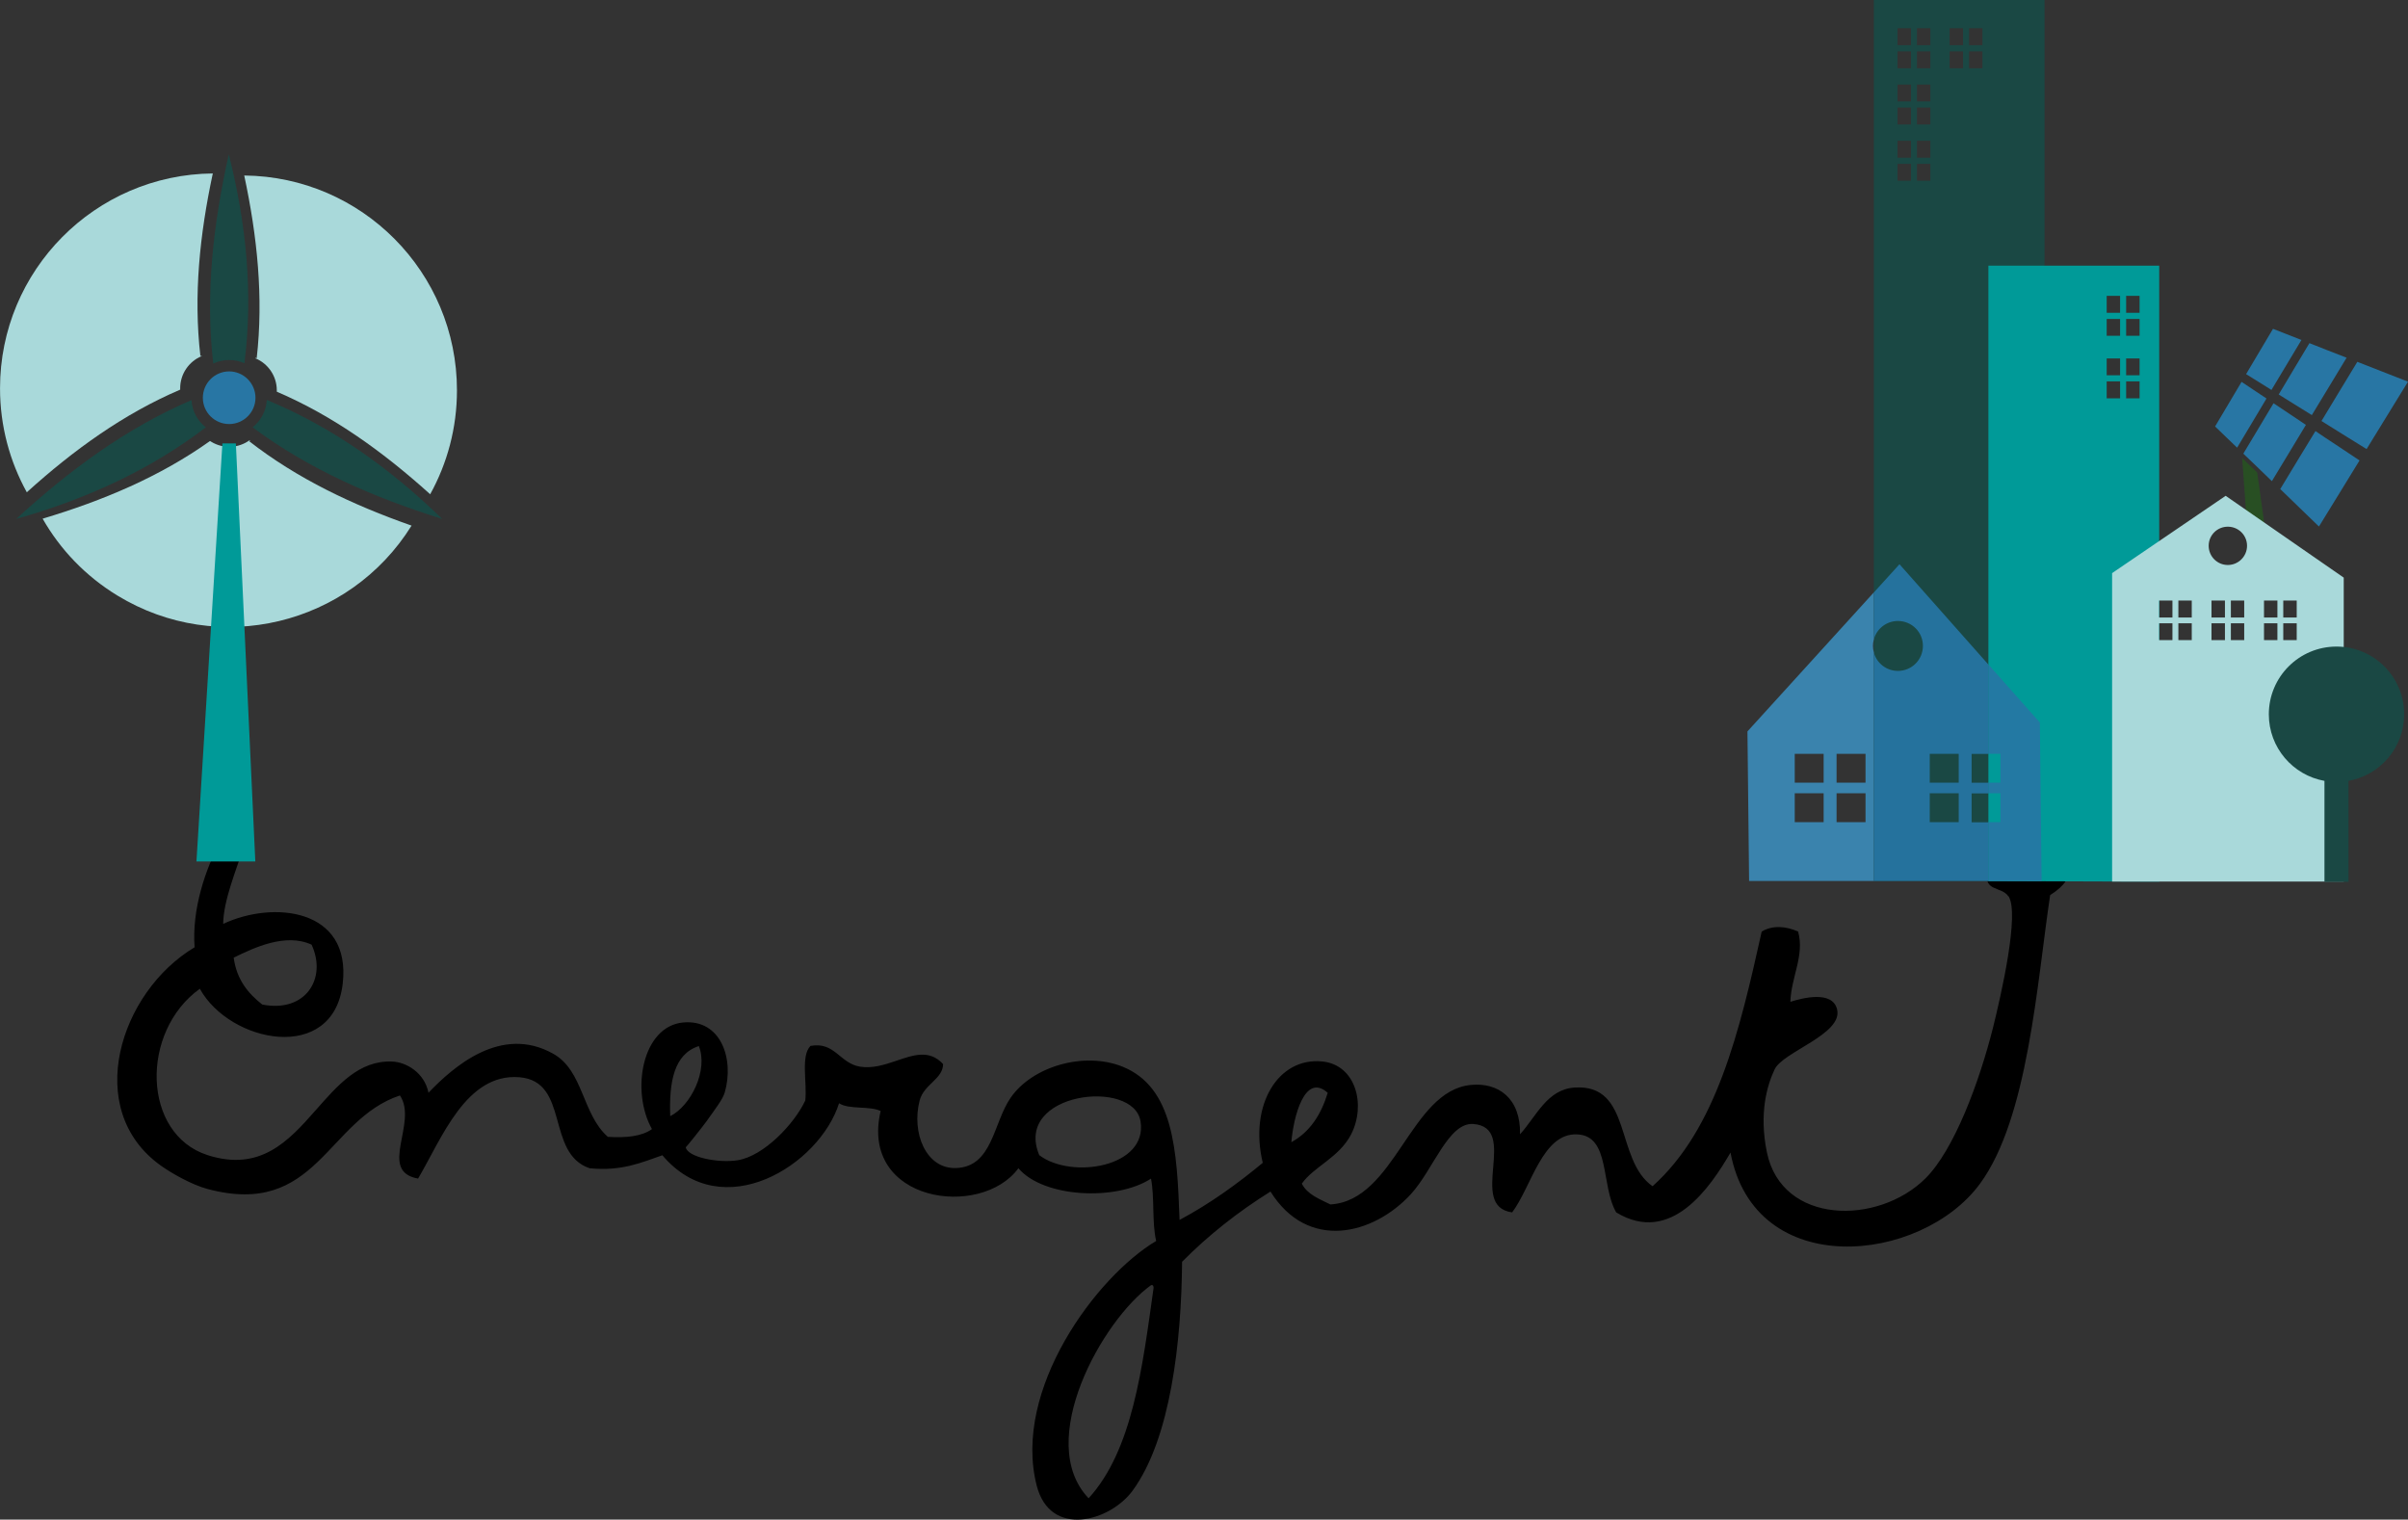
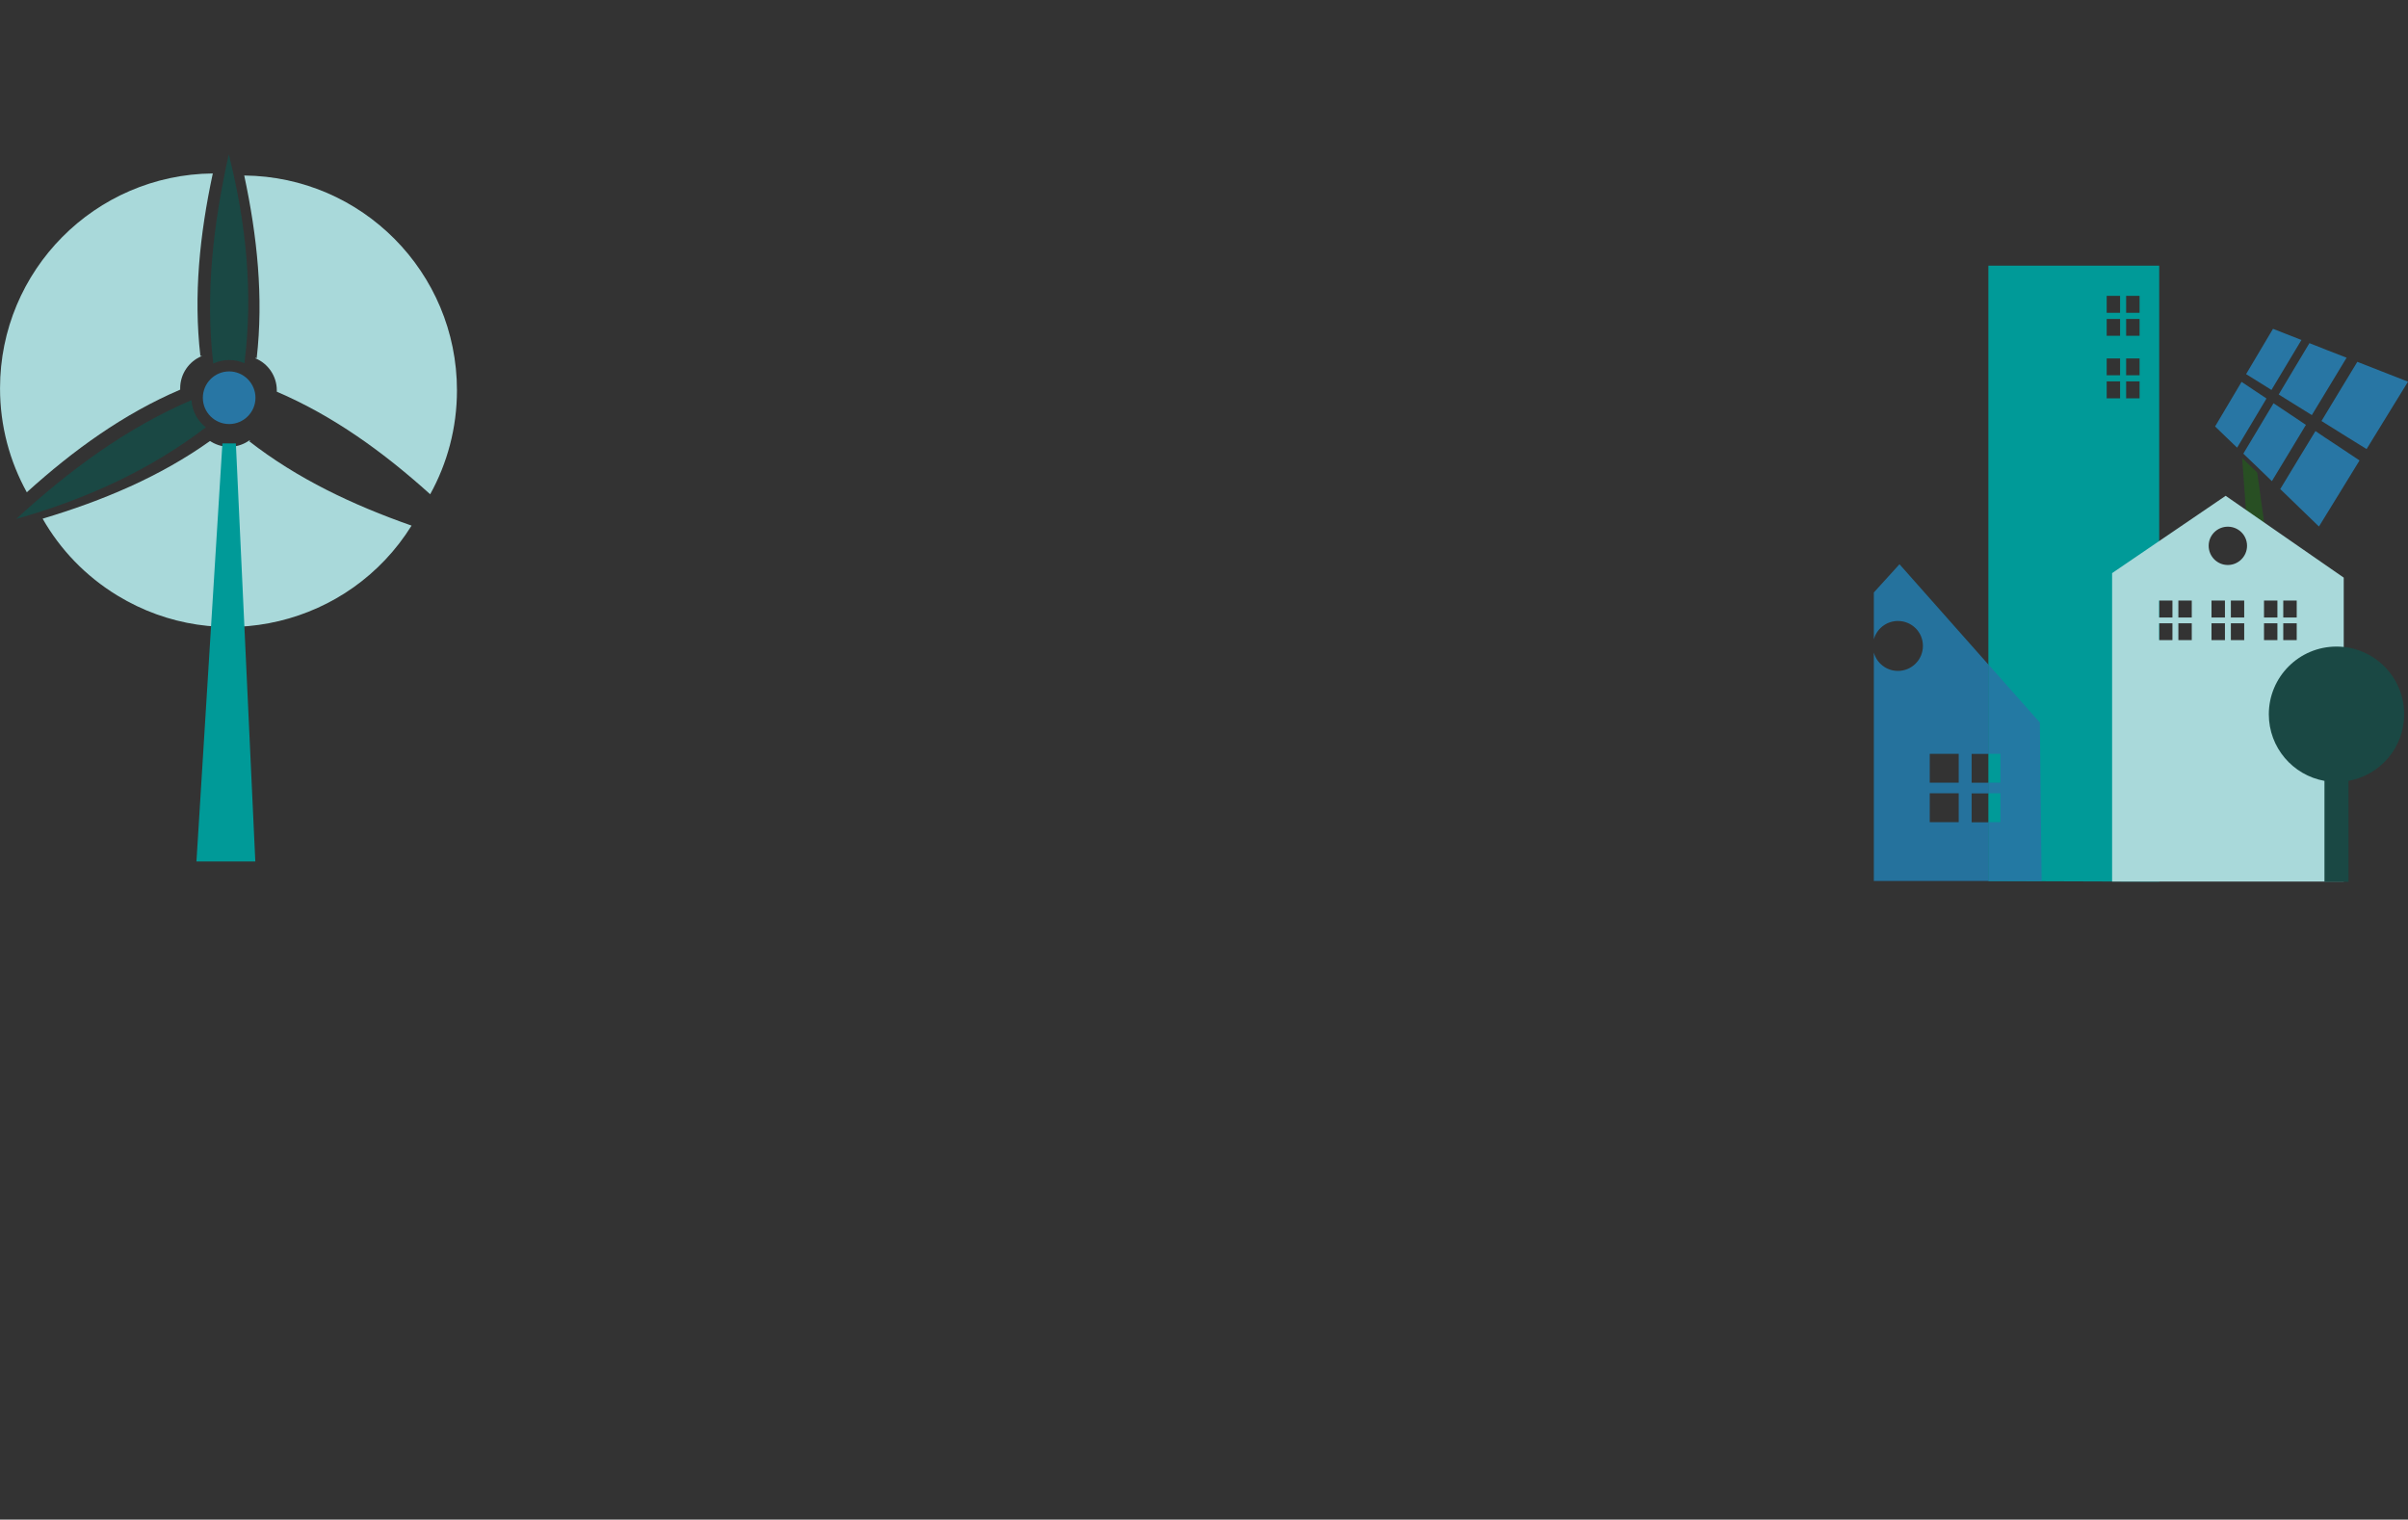
<svg xmlns="http://www.w3.org/2000/svg" id="Laag_2" viewBox="0 0 1080 681.53">
  <rect x="0" y="0" width="1080" height="681.53" fill="#333333" stroke="none" />
  <defs>
    <style>
      .cls-1 {
        fill: #3a83ad;
      }

      .cls-2 {
        fill: #1a4844;
      }

      .cls-2, .cls-3, .cls-4, .cls-5, .cls-6 {
        fill-rule: evenodd;
      }

      .cls-3 {
        fill: #284f23;
      }

      .cls-4 {
        fill: #2876a4;
      }

      .cls-7 {
        fill: #25729d;
      }

      .cls-8 {
        fill: #2379a3;
      }

      .cls-9 {
        fill: #fff;
      }

      .cls-5 {
        fill: #a9d9da;
      }

      .cls-6 {
        fill: #009a98;
      }
    </style>
  </defs>
  <g id="Laag_2-2" data-name="Laag_2">
-     <path d="M117.62,450.52c19.44,3.82,29.14-11.72,22.13-26.85-11.7-5.4-25.93,1.42-34.94,5.82,1.34,9.93,6.51,16.05,12.81,21.03M300.6,500.58c9.27-4.64,17.15-20.66,12.83-31.43-11.17,3.56-13.38,16.12-12.83,31.43M466.12,518.08c14.47,10.96,48.69,5.35,45.42-15.15-3.08-19.47-57.2-13.04-45.42,15.15M517.39,577.55c-.05-.71-.18-1.42-1.16-1.16-21.87,15.65-52.3,70.14-27.98,95.56,19.66-21.53,24.08-58.28,29.14-94.38M595.49,490.12c-10.35-9.33-15.41,10.99-16.31,22.13,8.27-4.53,13.33-12.3,16.31-22.13M900.76,401.96c-3.16-4.58-11.33-2.03-9.22-10.93,4.03-17.39,55.73-7.22,27.96,10.41-5.93,39.52-9.88,100.1-31.49,129.47-26.4,35.91-100.99,43.71-111.87-13.99-9.06,15.52-26.64,41.76-51.27,26.82-7.01-12.2-2.5-34.33-17.5-34.99-15.6-.71-20.47,23.42-29.17,34.99-20.31-2.82,3.5-38.15-17.47-39.65-11.17-.74-17.84,20.45-27.96,31.49-16.86,18.31-46.24,25.64-62.95-1.19-14.6,9.12-27.82,19.55-39.65,31.49-.29,35.75-5.11,79.2-22.13,102.57-10.04,13.83-37.05,21.63-43.11-2.32-10.88-42.92,26.8-93.67,53.62-109.58-1.95-8.17-.66-19.58-2.32-27.96-15.49,10.12-48.27,8.62-59.47-4.66-16.78,22.92-71.35,15.31-61.79-25.66-4.98-2.42-14.23-.55-18.65-3.48-8.72,27.67-52.33,55.2-79.25,23.32-9.49,3.32-18.36,7.25-32.65,5.82-19.73-6.69-8.8-38.94-31.46-40.81-23.9-1.92-34.78,27.38-45.45,45.45-18.26-3.24.11-25.03-8.14-37.28-32.83,10.91-37.26,55.04-86.29,41.95-7.14-1.92-16.07-7.01-20.95-10.49-35.15-25.08-18.47-77.86,15.15-97.91-1.29-17.02,4.85-35.12,11.65-47.77,3.14-5.01,7.67.29,10.49,2.32-3.5,10.99-9.2,24.37-9.33,34.96,22.37-10.54,57.54-7.03,53.62,26.8-4.16,36.1-50.64,26.69-64.08,2.29-26.8,19.21-25.95,65.16,3.48,74.62,23.5,7.51,36.2-6.19,48.3-19.95,9.99-11.3,19.55-22.63,34.46-22.03,6.32.24,14.46,4.95,16.31,13.99,11.04-11.54,32.59-30.64,55.96-17.47,13.57,7.61,12.88,26.98,24.48,37.26,8.27.53,15.28-.24,19.79-3.48-9.59-17.05-4.43-46.11,13.99-47.82,16.84-1.55,23.05,16.23,18.63,31.49-.9,3.03-4.35,7.46-8.14,12.81-1.61,2.27-9.09,11.67-9.33,11.67.82,4.51,14.73,7.19,23.32,5.82,11.67-1.9,25.29-16.15,30.3-26.8.87-8.06-2.13-20,2.34-24.48,10.93-2,13.07,7.8,22.16,9.3,5.56.92,10.99-.82,16.12-2.56,7.77-2.63,14.97-5.3,21.18,1.4,0,6.69-8.64,9.06-10.51,16.34-3.74,14.41,2.77,30.75,16.31,30.3,16.39-.53,16.63-20.1,24.48-31.51,9.85-14.23,33.09-20.81,50.14-13.99,23,9.27,24.5,37.33,25.64,68.77,13.67-7.32,25.85-16.12,37.31-25.61-6.22-25.98,6.96-47.56,26.82-45.45,14.86,1.55,19.6,19.34,12.83,32.65-5.43,10.51-16.73,14.44-22.13,22.13,2.5,4.9,7.9,6.88,12.81,9.33,29.14-1.74,35.73-50.9,62.95-53.59,12.41-1.26,22.45,6.01,22.11,22.13,7.43-8.22,12.15-20.18,24.5-20.97,25.98-1.66,17.97,32.46,34.94,44.26,28.69-25.66,39.07-69.72,48.95-114.22,5.03-3,11.01-2.34,16.34,0,2.95,10.83-3.14,20.34-3.48,31.51,5.11-1.61,18.92-5.32,20.97,3.45,2.58,11.09-24.27,18.97-28.01,26.8-3.4,7.22-7.11,19.68-3.48,37.28,6.69,32.49,49.77,32.83,71.11,11.67,12.88-12.83,24.13-43.13,30.3-67.64,3.56-14.33,12.07-51.4,6.9-58.99" />
-     <path class="cls-9" d="M940.49,298.97c-2.37,3.77-2.95-3.93-5.82-3.48,1.74-3.14,3.69,3.19,5.82,3.48" />
    <path class="cls-2" d="M102.6,69.29c-6.98,31.25-10.57,62.5-6.96,93.75,2.16-1,4.58-1.58,7.14-1.58s4.77.53,6.85,1.45c3.93-31.25.9-62.42-7.01-93.64" />
    <path class="cls-2" d="M7.27,232.73c23.84-21.87,49.4-40.76,78.62-53.3.29,4.98,2.74,9.35,6.43,12.23-25.19,19.23-53.88,32.28-85.08,41.08" />
-     <path class="cls-2" d="M198.29,232.73c-30.7-9.62-59.68-22.21-85-41.08,3.66-2.92,6.09-7.32,6.38-12.28,29.43,12.2,55.28,30.64,78.65,53.35" />
    <path class="cls-4" d="M102.78,190.18c6.51,0,11.8-5.3,11.8-11.78s-5.3-11.83-11.8-11.83-11.8,5.3-11.8,11.83,5.3,11.78,11.8,11.78" />
    <path class="cls-5" d="M90.37,159.75c-5.59,2.34-9.56,7.9-9.56,14.39v.61c-25.48,10.91-47.9,27.14-68.79,46.03-7.64-13.83-12.01-29.72-12.01-46.64,0-52.91,42.63-95.85,95.43-96.35-5.85,27.32-8.72,54.65-5.56,81.92l.53-.24v.29h-.03Z" />
    <path class="cls-5" d="M114.56,160.7c5.61,2.32,9.59,7.88,9.59,14.36v.61c25.48,10.91,47.9,27.16,68.79,46,7.64-13.81,12.01-29.67,12.01-46.61,0-52.91-42.63-95.85-95.41-96.35,5.85,27.32,8.69,54.65,5.59,81.97l-.55-.24v.29h0l-.03-.03Z" />
    <path class="cls-5" d="M111.98,197.4c-4.95,3.61-11.72,4.08-17.26.71l-.53-.32c-22.58,16.07-48.08,26.74-75.07,34.83,7.83,13.73,19.13,25.69,33.57,34.49,45.19,27.53,104.02,13.41,131.9-31.38-26.35-9.25-51.17-20.97-72.88-37.89l.5-.32-.24-.16h0v.03Z" />
    <polyline class="cls-6" points="88.11 386.34 99.75 198.85 105.79 198.85 114.51 386.34" />
-     <path class="cls-2" d="M851.06,81.05h6.03v-7.56h-6.03v7.56h0ZM859.76,81.05h6.03v-7.56h-6.03v7.56h0ZM859.76,70.72h6.03v-7.59h-6.03v7.59h0ZM851.06,55.83h6.03v-7.61h-6.03v7.61h0ZM859.76,55.83h6.03v-7.61h-6.03v7.61h0ZM859.76,45.48h6.03v-7.56h-6.03v7.56h0ZM851.06,45.48h6.03v-7.56h-6.03v7.56h0ZM851.06,30.62h6.03v-7.56h-6.03v7.56h0ZM859.76,30.62h6.03v-7.56h-6.03v7.56h0ZM859.76,20.26h6.03v-7.59h-6.03v7.59h0ZM851.06,20.26h6.03v-7.59h-6.03v7.59h0ZM874.41,30.62h6.03v-7.56h-6.03v7.56h0ZM883.13,30.62h6.01v-7.56h-6.01v7.56h0ZM883.13,20.26h6.01v-7.59h-6.01v7.59h0ZM874.41,20.26h6.03v-7.59h-6.03v7.59h0ZM851.06,70.72h6.03v-7.59h-6.03v7.59h0ZM840.42,0h76.57v395.14h-76.57V0h0Z" />
    <path class="cls-6" d="M944.86,178.64h6.01v-7.59h-6.01v7.59h0ZM953.58,178.64h6.03v-7.59h-6.03v7.59h0ZM953.58,168.31h6.03v-7.56h-6.03v7.56h0ZM944.86,150.6h6.01v-7.56h-6.01v7.56h0ZM953.58,150.6h6.03v-7.56h-6.03v7.56h0ZM953.58,140.28h6.03v-7.59h-6.03v7.59h0ZM944.86,140.28h6.01v-7.59h-6.01v7.59h0ZM944.86,168.31h6.01v-7.56h-6.01v7.56h0ZM891.8,119.15h76.62v276.26l-76.62-.26V119.15h0Z" />
    <polygon class="cls-3" points="1007.49 231.26 1005.62 205.43 1012.39 211.94 1016.45 241.35 1007.49 231.26 1007.49 231.26" />
-     <path class="cls-5" d="M999.19,236.21c4.77,0,8.62,3.82,8.62,8.56s-3.87,8.62-8.62,8.62-8.59-3.85-8.59-8.62,3.87-8.56,8.59-8.56M977.01,269.35h6.01v7.59h-6.01v-7.59h0ZM968.34,279.52h6.01v7.56h-6.01v-7.56h0ZM977.01,279.52h6.01v7.56h-6.01v-7.56h0ZM968.34,269.35h6.01v7.59h-6.01v-7.59h0ZM1000.56,269.35h5.98v7.59h-5.98v-7.59h0ZM991.87,279.52h6.03v7.56h-6.03v-7.56h0ZM1000.56,279.52h5.98v7.56h-5.98v-7.56h0ZM991.87,269.35h6.03v7.59h-6.03v-7.59h0ZM1024.06,269.35h6.03v7.59h-6.03v-7.59h0ZM1015.42,279.52h6.01v7.56h-6.01v-7.56h0ZM1024.06,279.52h6.03v7.56h-6.03v-7.56h0ZM1015.42,269.35h6.01v7.59h-6.01v-7.59h0ZM947.26,395.38h103.92v-136.32l-52.96-36.7-50.93,34.67v138.38h0l-.03-.03Z" />
-     <path class="cls-1" d="M840.42,395.11h-55.94l-.74-67.08,56.7-62.37v21.03c-.26.95-.4,1.95-.4,2.95,0,1.08.13,2.06.4,2.98v102.47M823.71,368.74h12.99v-12.96h-12.99v12.96h0ZM804.95,368.74h12.96v-12.96h-12.96v12.96h0ZM823.71,351.01h12.99v-12.94h-12.99v12.94h0ZM804.95,351.01h12.96v-12.94h-12.96v12.94h0Z" />
+     <path class="cls-5" d="M999.19,236.21c4.77,0,8.62,3.82,8.62,8.56s-3.87,8.62-8.62,8.62-8.59-3.85-8.59-8.62,3.87-8.56,8.59-8.56M977.01,269.35h6.01v7.59h-6.01v-7.59h0ZM968.34,279.52h6.01v7.56h-6.01v-7.56h0ZM977.01,279.52h6.01v7.56h-6.01v-7.56h0ZM968.34,269.35h6.01v7.59h-6.01v-7.59h0ZM1000.56,269.35h5.98v7.59h-5.98v-7.59h0ZM991.87,279.52h6.03v7.56h-6.03v-7.56h0ZM1000.56,279.52h5.98v7.56h-5.98v-7.56h0ZM991.87,269.35h6.03v7.59h-6.03v-7.59h0ZM1024.06,269.35h6.03v7.59h-6.03v-7.59h0ZM1015.42,279.52h6.01v7.56h-6.01h0ZM1024.06,279.52h6.03v7.56h-6.03v-7.56h0ZM1015.42,269.35h6.01v7.59h-6.01v-7.59h0ZM947.26,395.38h103.92v-136.32l-52.96-36.7-50.93,34.67v138.38h0l-.03-.03Z" />
    <path class="cls-7" d="M891.8,395.11h-51.38v-102.47c1.29,4.77,5.64,8.25,10.8,8.25,6.22,0,11.22-5.01,11.22-11.22s-5.01-11.17-11.22-11.17c-5.14,0-9.51,3.48-10.8,8.25v-21.03l11.51-12.67,39.86,44.98v40.08h-7.51v12.94h7.51v4.77h-7.51v12.96h7.51v26.37M865.5,368.74h12.99v-12.96h-12.99v12.96h0ZM865.5,351.01h12.99v-12.94h-12.99v12.94h0Z" />
    <polygon class="cls-8" points="915.67 395.11 891.8 395.11 891.8 368.74 897.22 368.74 897.22 355.78 891.8 355.78 891.8 351.01 897.22 351.01 897.22 338.07 891.8 338.07 891.8 298.02 914.88 324.03 915.67 395.11 915.67 395.11" />
    <path class="cls-2" d="M1042.53,395.48h10.8v-45.27c14.18-2.56,24.95-14.94,24.95-29.85,0-16.81-13.6-30.38-30.35-30.38s-30.35,13.57-30.35,30.38c0,14.91,10.75,27.3,24.95,29.85v45.27h0Z" />
    <path class="cls-4" d="M1052.47,160.41c-2.63,4.35-5.24,8.64-7.83,12.94s-5.19,8.56-7.77,12.81c-2.71-1.69-5.32-3.29-7.85-4.87-2.42-1.5-4.72-2.98-7.01-4.37,2.29-3.82,4.58-7.64,6.85-11.46,2.32-3.82,4.61-7.69,6.93-11.57,2.53.97,5.14,2,7.85,3.11,2.85,1.08,5.77,2.21,8.83,3.43M1032.2,152.48c-2.27,3.77-4.48,7.51-6.75,11.25-2.24,3.72-4.45,7.46-6.69,11.15-2.06-1.26-4.03-2.5-5.95-3.72-1.87-1.13-3.66-2.27-5.43-3.37,2-3.35,4-6.75,6.01-10.12,2.03-3.35,4.03-6.77,6.06-10.2,1.98.76,3.95,1.58,6.06,2.37,2.16.87,4.37,1.71,6.69,2.63M1034.23,190.52c-2.53,4.27-5.11,8.48-7.67,12.7-2.56,4.16-5.09,8.4-7.61,12.57-2.32-2.27-4.58-4.43-6.75-6.53-2.11-1.98-4.08-3.95-6.06-5.8,2.24-3.74,4.45-7.48,6.75-11.25,2.24-3.79,4.53-7.56,6.8-11.36,2.19,1.5,4.48,3,6.88,4.58,2.45,1.63,5.03,3.35,7.67,5.14M1058.26,206.51c-3.08,4.98-6.14,9.96-9.14,14.89-3.03,4.9-6.03,9.83-9.06,14.73-3.21-3.14-6.3-6.11-9.27-8.96-2.79-2.71-5.51-5.3-8.09-7.83,2.61-4.27,5.22-8.59,7.83-12.94,2.63-4.35,5.3-8.69,7.96-13.07,2.92,2,6.01,4.06,9.25,6.17,3.37,2.27,6.9,4.61,10.57,7.03M1016.53,178.72c-2.03-1.37-4-2.66-5.85-3.9-1.82-1.24-3.61-2.4-5.32-3.56-1.98,3.35-3.98,6.72-5.95,10.01-1.98,3.35-3.98,6.67-5.93,9.99,1.5,1.45,3.11,2.95,4.69,4.53,1.66,1.61,3.4,3.27,5.19,4.98,2.16-3.66,4.37-7.32,6.59-11.01,2.19-3.66,4.4-7.35,6.59-11.04M1080,171.18c-4.24-1.63-8.27-3.21-12.09-4.74-3.69-1.42-7.22-2.82-10.64-4.16-2.69,4.45-5.4,8.91-8.09,13.33-2.69,4.4-5.35,8.83-7.98,13.2,3,1.87,6.17,3.85,9.43,5.9,3.43,2.11,7.03,4.37,10.8,6.69,3.06-5.01,6.14-10.01,9.22-15.02,3.11-5.03,6.22-10.12,9.35-15.2" />
  </g>
</svg>